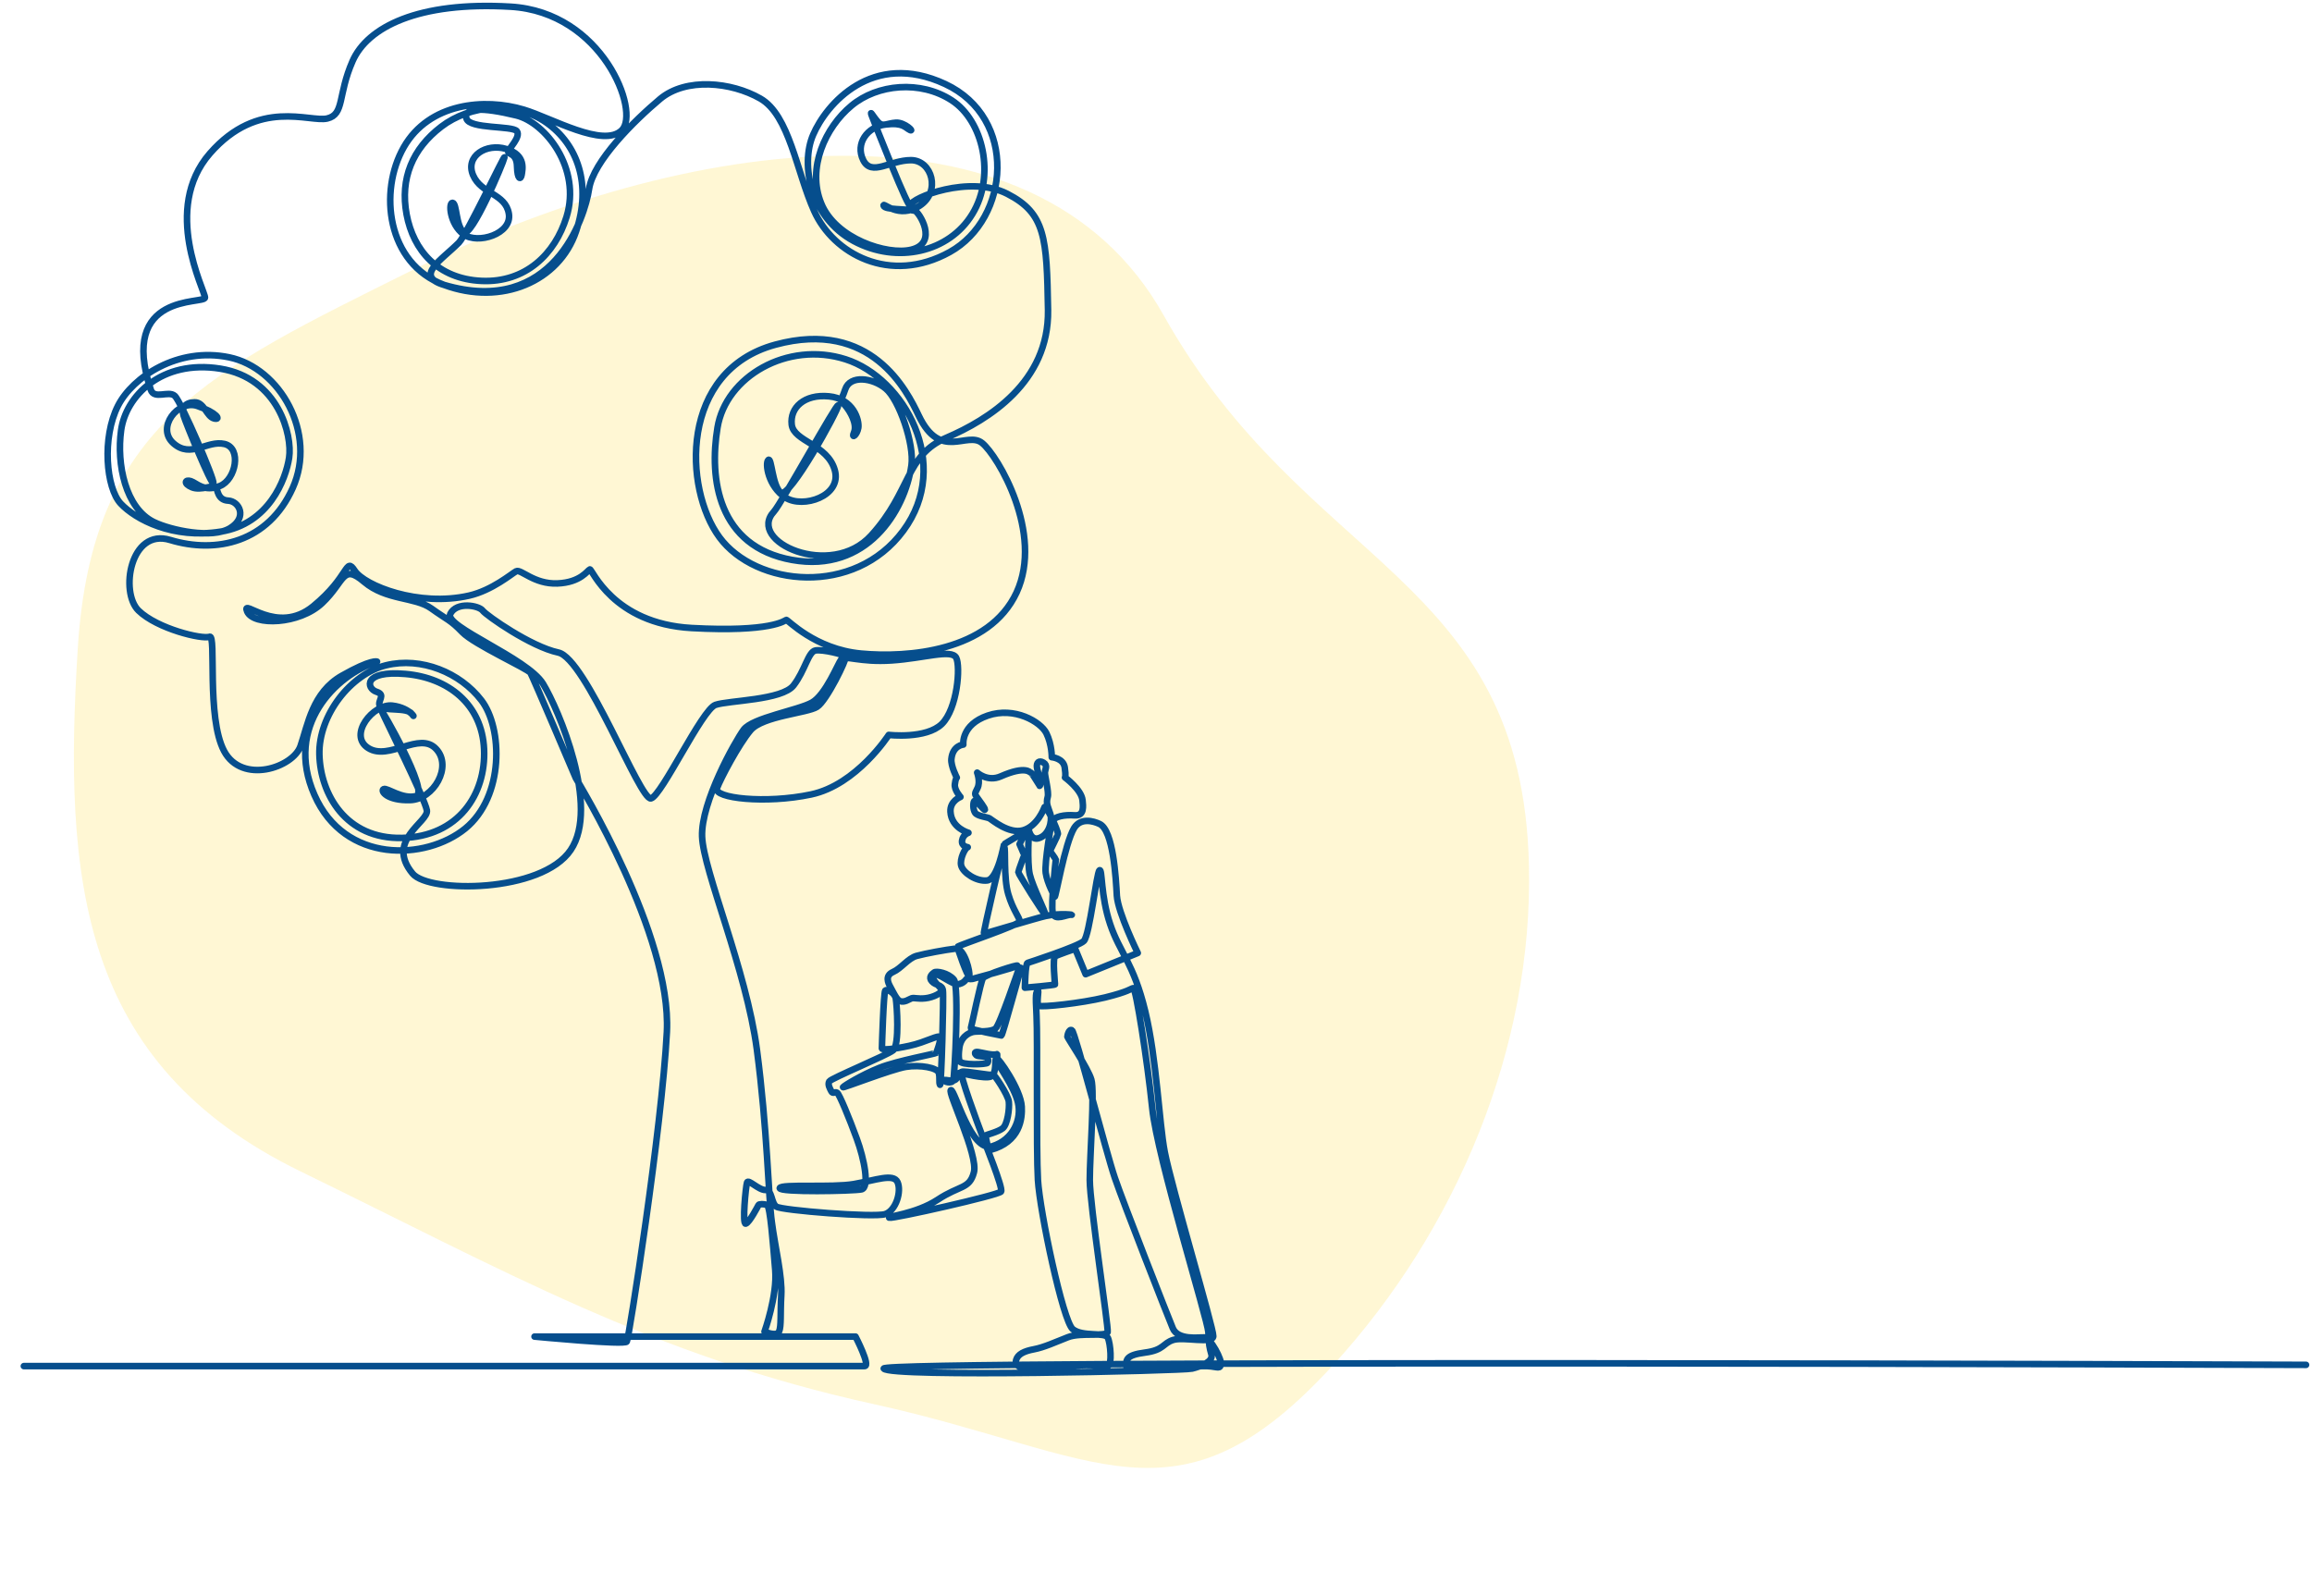
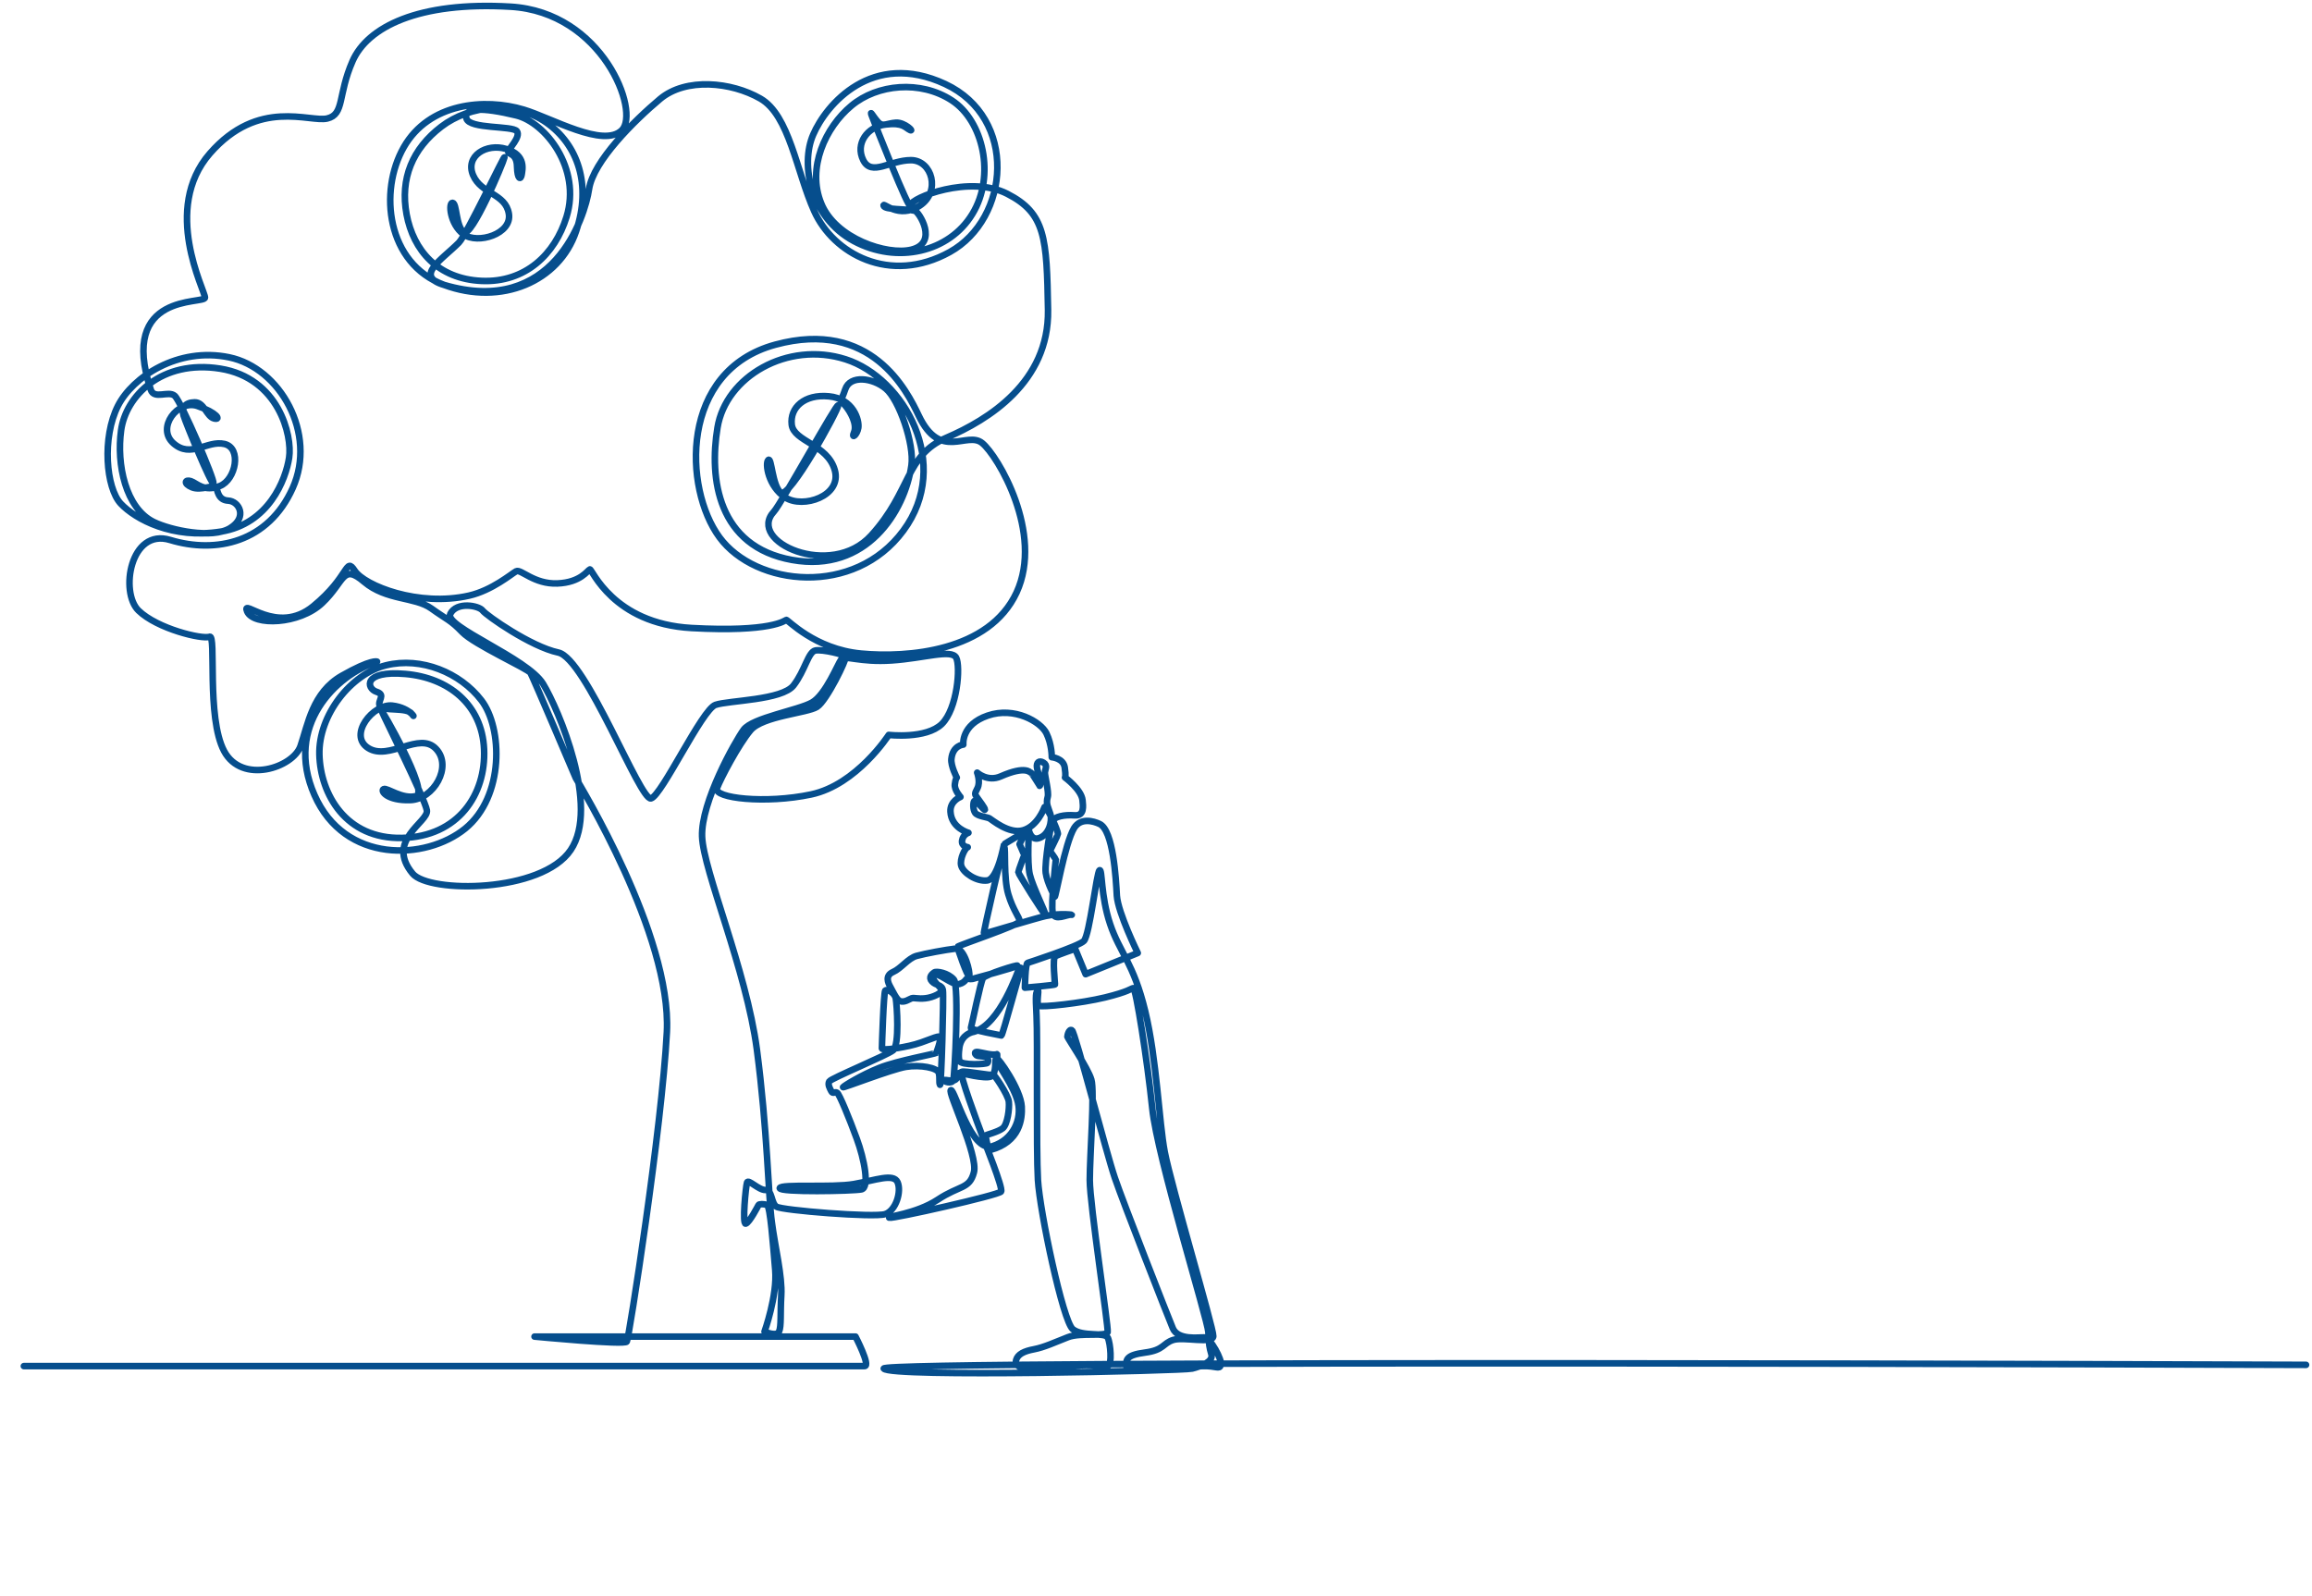
<svg xmlns="http://www.w3.org/2000/svg" width="775" height="535" viewBox="0 0 775 535" fill="none">
-   <path d="M446.857 457.655C488.17 412.515 513.942 351.245 512.513 290.078C510.238 192.684 437.692 190.708 390.07 105.706C346.835 28.534 229.162 45.202 137.684 90.828C70.199 124.487 30.806 141.964 26.082 217.216C21.226 294.583 26.508 356.569 100.73 392.709C168.845 425.876 218.71 454.458 292.717 470.696C368.482 487.319 394.492 514.872 446.857 457.655Z" fill="#FFDA29" fill-opacity="0.2" />
-   <path d="M8 457.985C9.117 457.985 287.71 457.985 289.824 457.985C291.908 457.985 286.773 448.092 286.773 448.092H179.177C179.177 448.092 209.436 451.019 210.13 449.768C210.825 448.513 221.847 378.569 223.539 345.964C225.17 313.362 194.035 262.74 193.008 260.838C193.008 260.838 178.633 226.979 177.817 225.588C176.973 224.192 159.005 216.114 154.958 211.934C150.941 207.753 149.945 207.854 144.539 203.959C139.073 200.054 129.47 201.344 122.072 195.076C114.703 188.803 115.67 194.933 107.999 202.18C100.359 209.422 84.958 209.912 82.844 205.002C80.76 200.087 92.779 213.254 105.01 203.225C117.24 193.193 115.76 186.498 118.901 191.312C122.223 196.374 140.342 203.554 157.283 199.671C164.984 197.896 171.476 192.357 173.016 191.521C174.617 190.684 178.996 195.909 186.847 195.597C194.669 195.283 196.964 191.206 197.719 190.896C198.414 190.582 205.329 209.076 231.843 210.543C258.417 212.004 263.128 208.031 263.552 207.824C263.974 207.61 273.034 217.646 288.616 219.11C304.169 220.572 331.559 218.479 340.769 198.626C349.919 178.774 334.428 152.715 329.233 148.537C324.129 144.357 315.281 154.673 307.974 139.344C304.047 131.081 292.089 106.826 259.927 115.544C227.766 124.26 229.095 163.759 241.175 180.132C253.344 196.666 286.411 200.13 302.809 177.892C319.267 155.66 303.051 126.718 283.482 120.464C263.974 114.204 243.288 126.271 240.509 143.369C237.671 160.462 240.601 183.259 265.515 187.725C290.458 192.197 303.323 171.418 305.527 155.995C306.524 148.956 301.39 133.984 296.92 130.297C292.512 126.606 284.931 125.654 283.331 130.517C281.7 135.378 281.278 133.595 283.211 135.825C285.173 138.061 287.348 142.25 286.321 144.822C285.233 147.389 287.287 145.936 287.71 143.426C288.102 140.908 286.109 133.645 277.835 132.863C269.621 132.085 264.729 136.662 265.393 142.364C266.089 148.063 277.383 148.899 279.828 157.611C282.274 166.329 269.198 170.574 263.31 166.834C257.481 163.089 256.395 155.265 257.541 154.208C258.659 153.145 258.811 162.645 261.68 165.155C264.488 167.67 281.096 137.335 280.946 135.941C280.764 134.542 261.86 168.92 259.414 171.526C250.113 181.561 278.56 194.374 292.059 179.468C305.587 164.562 303.323 152.715 317.304 146.727C331.225 140.737 351.67 128.195 351.308 103.955C350.885 79.708 350.493 71.573 337.658 64.981C325.066 58.523 305.406 66.269 305.165 68.836C304.983 71.41 293.115 41.184 292.27 38.892C291.424 36.603 292.572 38.949 294.263 40.849C295.893 42.748 297.313 41.296 300.332 41.127C303.323 40.961 306.614 44.367 305.013 43.584C303.383 42.806 302.809 41.015 296.8 41.742C290.76 42.467 286.593 48.165 289.372 53.695C292.179 59.231 298.31 53.695 305.346 53.695C312.413 53.695 315.462 64.258 308.306 68.949C301.178 73.644 295.803 67.496 296.195 68.949C296.558 70.403 303.655 69.981 306.675 70.651C307.944 70.936 314.768 81.42 305.497 83.7C297.404 85.696 280.04 80.013 275.269 68.169C270.406 56.325 276.657 42.691 285.415 35.428C294.113 28.166 308.546 26.828 319.026 33.64C329.535 40.46 333.793 58.893 325.942 71.742C318.15 84.594 300.696 88.613 286.169 80.794C271.674 72.972 268.201 55.205 272.58 45.152C276.899 35.093 292.33 16.768 316.822 28.166C341.282 39.565 338.504 73.309 318.392 84.482C298.25 95.656 279.254 84.963 272.912 70.736C266.993 57.557 264.638 38.612 254.854 33.033C245.13 27.462 229.941 25.927 221.273 33.175C212.637 40.419 198.836 54.073 197.447 63.411C196.057 72.744 185.489 106.325 148.857 95.517M148.857 95.517C138.832 92.551 147.952 87.233 153.81 81.354C156.528 78.57 169.363 51.24 169.091 52.802C168.789 54.369 158.039 80.067 155.38 77.833C152.754 75.598 153.176 68.226 151.727 68C150.277 67.779 150.729 75.097 155.38 78.56C160.061 82.021 171.718 78.448 170.57 71.63C169.453 64.818 161.33 65.15 158.581 58.725C155.864 52.301 163.05 47.888 169.725 49.953C176.459 52.022 175.101 56.942 174.859 58.615C174.587 60.287 173.44 60.344 173.318 55.821C173.228 51.297 170.359 51.801 170.359 50.902C170.359 50.008 174.708 45.876 173.258 43.977C171.808 42.074 157.374 43.328 156.347 39.725C155.35 36.119 161.36 35.844 173.076 38.696C182.8 41.056 194.941 56.465 189.898 72.721C186.061 85.192 176.097 94.846 161.42 94.173C146.744 93.506 138.56 83.951 136.295 71.883C134.06 59.813 138.288 49.844 147.921 42.467C157.555 35.093 172.654 33.752 183.193 41.127C193.673 48.505 198.384 61.909 193.099 77.555C187.451 94.334 168.095 102.665 148.857 95.517ZM148.857 95.517C129.652 88.366 126.873 64.201 135.359 49.34C143.875 34.477 162.416 32.804 175.583 36.766C184.915 39.584 202.339 49.754 208.47 43.625C214.599 37.496 202.037 4.053 171.114 2.243C140.221 0.431 123.189 9.071 118.176 20.498C113.163 31.919 115.519 38.327 109.69 39.725C103.832 41.118 86.679 32.755 70.372 51.425C54.095 70.096 68.711 97.404 68.711 99.775C68.711 102.142 39.6 97.673 50.532 130.632C51.679 134.08 56.45 130.852 58.565 132.694C60.709 134.542 72.154 161.247 71.489 161.914C70.825 162.588 62.279 141.802 61.524 139.286C60.799 136.777 61.977 134.932 65.238 134.877C68.47 134.82 69.255 139.682 71.761 140.293C74.268 140.908 72.697 138.339 66.175 136.103C59.652 133.868 52.253 143.426 58.142 148.621C64 153.817 69.376 147.503 75.234 148.842C81.093 150.181 79.069 160.8 73.724 162.92C68.349 165.046 65.963 161.971 64 161.304C62.037 160.631 61.373 162.141 64.332 163.367C67.292 164.599 71.942 162.36 72.426 163.255C72.939 164.151 72.939 167.67 76.502 167.839C80.096 168.005 83.116 173.369 77.136 177.056C71.157 180.742 57.236 177.786 51.528 174.993C42.076 170.351 39.026 155.66 40.596 144.264C42.136 132.863 54.095 120.464 73.785 123.589C93.444 126.718 98.034 146.047 96.916 153.422C95.799 160.8 90.091 175.66 73.996 178.23C57.9 180.801 45.398 174.093 40.476 168.845C35.553 163.593 34.104 146.722 39.57 135.993C44.462 126.422 59.591 116.218 76.804 119.791C93.987 123.365 106.278 145.377 98.125 163.593C89.971 181.806 72.486 185.728 57.024 181.024C43.647 176.962 40.144 198.554 46.425 204.687C52.706 210.818 67.866 214.438 70.251 213.466C72.607 212.487 69.134 240.497 75.113 251.781C81.123 263.067 98.215 257.354 100.722 250.145C103.228 242.93 104.708 232.168 114.613 226.524C124.548 220.885 126.39 221.81 126.39 221.81C112.499 226.331 95.225 243.374 105.402 266.504C115.549 289.635 142.697 288.514 155.924 277.788C169.091 267.062 168.517 244.045 161.36 234.768C154.234 225.493 141.248 220.134 129.41 223.035C117.572 225.941 106.731 239.8 107.063 252.983C107.395 266.172 115.881 281.364 134.785 280.917C153.66 280.469 162.93 266.276 162.266 251.193C161.602 236.112 150.217 227.172 135.872 225.941C121.588 224.715 122.827 230.818 126.179 231.908C129.531 232.999 126.39 234.88 127.326 236.725C128.232 238.567 136.446 236.978 138.047 239.324C139.647 241.672 137.896 237.31 131.524 236.559C125.152 235.804 116.515 246.449 123.461 250.803C130.437 255.161 140.583 245.105 146.17 251.057C151.787 257.006 145.324 267.987 137.533 268.233C129.742 268.488 127.417 265.135 128.595 264.547C129.742 263.96 134.785 268.071 139.466 266.893C144.147 265.724 127.236 236.559 127.991 238.488C128.746 240.412 142.425 267.732 143.09 271.67C143.724 275.611 129.048 281.726 138.319 292.885C143.784 299.468 181.592 299.428 191.316 284.943C201.101 270.45 187.27 237.848 182.016 229.208C176.701 220.572 148.707 210.02 150.941 205.802C153.086 201.583 160.514 203.018 161.782 204.687C163.05 206.36 177.969 216.808 187.149 218.762C196.36 220.708 214.599 268.638 218.224 267.666C221.847 266.687 235.346 237.848 239.815 236.314C244.254 234.784 262.192 234.784 266.027 229.763C269.893 224.75 270.92 218.479 273.366 218.065C275.781 217.646 283.06 219.421 283.482 220.152C283.905 220.885 277.141 234.885 273.879 236.978C270.648 239.065 255.7 240.007 251.593 244.813C247.547 249.622 241.597 260.907 240.329 264.251C239.091 267.593 256.636 269.58 271.886 266.341C287.167 263.1 297.918 246.381 297.918 246.381C297.918 246.381 310.419 247.844 315.704 242.725C320.929 237.604 322.045 223.392 320.505 220.469C318.905 217.54 309.815 220.675 298.944 221.408C288.102 222.139 283.15 219.527 282.032 220.991C280.886 222.453 276.809 232.901 272.188 235.517C267.597 238.126 252.258 240.633 249.297 244.606C246.398 248.575 234.924 268.953 235.346 280.447C235.768 291.943 250.143 325.067 253.706 351.817C257.241 378.569 257.573 401.487 258.719 409.707C259.777 417.928 262.282 427.935 261.89 434.301C261.528 440.428 261.95 444.608 261.136 446.42C260.29 448.235 256.274 446.42 256.274 446.42C256.274 446.42 260.592 434.367 259.867 425.799C259.143 417.233 258.177 404.483 257.149 404.015C256.123 403.544 254.462 403.647 254.28 403.964C254.1 404.271 251.261 409.813 249.993 410.229C248.723 410.65 249.993 397.688 250.415 396.438C250.837 395.181 254.28 398.996 256.575 398.945C258.901 398.893 258.417 403.281 260.26 404.535C262.102 405.79 293.025 408.245 296.709 407.041C300.363 405.842 302.235 399.416 300.876 396.335C299.518 393.249 293.417 395.704 286.199 396.961C279.013 398.216 261.68 396.858 261.378 398.319C261.136 399.781 285.929 399.313 288.768 398.739C291.576 398.159 289.704 388.548 287.197 381.758C284.721 374.965 281.368 366.814 280.614 366.343C279.858 365.875 279.194 366.865 278.681 365.875C278.167 364.881 277.383 363.573 277.986 362.531C278.651 361.48 297.162 353.856 299.366 352.134C301.601 350.406 300.635 336.667 300.272 334.734C299.91 332.797 297.344 331.442 296.739 332.119C296.195 332.797 295.621 350.827 295.621 351.451C295.621 352.077 299.246 351.817 304.802 350.615C310.389 349.415 314.889 346.647 315.13 347.792C315.402 348.944 313.953 352.656 313.861 352.964C313.711 353.282 300.846 355.579 294.807 357.983C288.798 360.383 283.029 363.942 282.606 364.463C282.184 364.983 298.822 358.451 303.655 357.666C308.516 356.888 314.194 357.983 314.677 359.656C315.13 361.327 314.677 362.949 315.1 363.676C315.523 364.41 316.398 334 316.066 332.016C315.794 330.032 313.711 330.445 312.413 329.035C311.083 327.625 312.443 326.529 313.167 326.006C313.861 325.484 317.848 326.139 319.751 328.41C321.563 330.682 320.023 360.753 319.539 362.111C319.086 363.47 316.368 362.634 316.49 362.163C316.67 361.692 319.932 363.105 320.717 361.428C320.717 361.428 321.351 359.599 321.623 359.656C322.407 359.789 330.169 361.798 332.192 360.906C334.186 360.018 333.37 355.005 333.944 354.692C334.548 354.374 342.158 365.143 342.49 370.994C342.702 375.015 341.946 382.855 331.981 385.519C331.225 385.718 330.259 380.922 330.471 380.656C330.653 380.4 334.518 379.51 336.118 378.256C337.719 376.999 338.413 371.672 338.171 369.372C337.991 367.073 332.917 359.599 332.827 360.23C332.705 360.856 323.223 358.82 322.317 359.343C321.471 359.865 327.784 376.843 328.991 380.031C330.169 383.22 336.3 398.281 335.574 399.467C334.88 400.651 299.246 408.666 298.068 408.245C296.89 407.826 306.946 407.061 314.345 402.184C321.713 397.307 324.975 398.7 326.454 393.056C328.025 387.414 317.426 365.75 318.754 365.472C320.083 365.192 325.428 386.512 332.615 384.284C339.773 382.055 342.55 375.085 341.221 369.582C339.923 364.078 334.216 356.763 334.216 355.579C334.123 354.497 334.509 353.207 334.078 353.421C332.909 353.946 329.157 352.861 327.803 352.688C326.418 352.513 326.788 353.383 327.31 353.801C327.834 354.219 330.387 354.013 330.879 354.586C331.401 355.161 331.31 355.786 331.032 356.308C330.786 356.835 322.204 357.234 321.62 355.681C321.066 354.115 321.682 350.664 321.682 350.664C322.605 346.73 325.711 346.044 326.418 345.911C327.926 345.653 332.202 346.071 333.709 344.816C335.216 343.558 341.246 325.329 341.615 324.698C341.953 324.074 342.352 324.646 342.352 324.646C341.891 325.273 336.2 346.8 335.677 347.148C335.677 347.148 325.312 345.183 325.434 344.712C325.803 343.571 328.694 329.193 329.495 327.937C330.295 326.682 341.552 323.185 341 323.757C340.476 324.333 326.695 327.99 326.695 327.99C326.695 327.99 325.403 328.513 324.603 328.061C323.805 327.608 323.896 329.316 321.527 329.91C319.189 330.5 314.053 325.412 312.975 326.947C311.899 328.479 315.283 330.78 315.621 331.822C315.929 332.866 312.791 334.401 310.207 334.677C307.623 334.96 306.455 334.401 305.593 334.677C304.731 334.96 303.163 336.246 301.594 335.584C300.549 335.139 299.256 332.312 298.457 330.882C297.657 329.45 296.611 327.089 299.349 325.865C302.118 324.646 304.364 321.272 307.254 320.465C310.145 319.666 317.16 318.377 320.266 318.03C323.404 317.682 325.312 326.32 324.881 327.153C324.45 327.99 320.79 317.556 320.973 317.399C321.805 316.74 341.707 310.108 341.798 308.903C341.891 307.701 339.584 305.211 337.985 299.776C336.354 294.343 337.155 283.949 336.631 284.051C336.108 284.155 329.495 313.013 329.802 313.013C330.202 313.013 347.581 307.719 350.505 307.094C355.764 305.966 360.409 306.817 359.025 306.676C357.61 306.534 353.519 308.903 352.904 306.116C352.197 303.085 353.919 288.179 353.919 288.179C353.889 287.97 351.95 285.304 351.95 285.304C351.95 285.304 354.626 279.904 354.626 279.646C354.626 278.132 350.535 269.612 350.135 270.589C349.951 271.07 347.736 276.998 342.938 278.357C338.138 279.716 332.478 274.771 331.679 274.353C330.94 273.93 327.68 273.654 326.879 272.503C326.111 271.357 326.142 269.159 326.573 268.565C327.034 267.975 329.956 271.879 330.14 271.457C330.325 271.039 328.202 268.359 327.495 267.317C326.849 266.268 326.511 266.376 327.65 264.251C328.726 262.125 327.556 259.027 327.556 259.027C327.556 259.027 331.032 262.241 335.463 260.275C343.921 256.554 345.244 259.027 345.552 259.027C345.951 259.027 348.352 263.343 348.475 263.448C348.566 263.555 348.72 263.167 348.813 262.331C348.904 261.494 347.766 258.711 347.582 257.178C347.397 255.646 348.29 254.776 349.797 255.678C351.335 256.585 350.258 258.015 350.258 259.129C350.258 260.245 351.643 265.601 351.212 267.138C350.505 269.579 351.396 270.621 352.104 272.958C352.749 275.29 351.673 280.027 348.105 281.036C345.552 281.756 344.906 278.41 344.906 278.41C344.906 278.41 344.26 289.065 345.182 293.141C346.136 297.216 350.751 306.378 350.35 306.534C349.951 306.694 341.337 292.846 341.337 292.427C341.337 292.009 343.306 286.887 343.306 286.681C343.306 286.472 341.768 283.009 341.768 283.009L343.83 278.72C343.83 278.72 336.569 282.919 336.539 283.125C336.446 283.337 334.478 294.766 330.879 295.178C327.372 295.596 322.85 292.651 322.204 290.196C321.62 288.035 323.558 284.15 324.389 284.032C324.389 284.032 322.143 283.756 322.512 281.735C322.85 279.716 324.635 279.191 324.635 279.191C324.635 279.191 318.913 277.625 318.605 272.137C318.389 268.514 321.958 267.175 321.958 267.175C321.958 267.175 319.805 264.825 320.081 262.891C320.297 260.958 320.728 260.693 320.728 260.693C320.728 260.693 318.667 256.787 318.913 254.428C319.374 249.879 322.911 249.621 322.911 249.621C322.911 249.621 322.113 242.982 331.094 239.903C340.076 236.818 348.843 241.988 350.751 245.803C352.626 249.621 352.566 253.852 352.566 253.852C352.566 253.852 356.411 254.163 356.902 257.249C357.364 260.328 356.995 260.645 356.995 260.645C356.995 260.645 362.5 264.684 362.87 268.27C363.054 270.171 363.578 273.583 360.224 273.341C356.902 273.094 353.273 273.654 352.534 275.601C352.443 275.798 350.074 289.12 350.535 292.618C351.027 296.118 353.549 300.613 353.549 300.613C353.827 301.237 356.933 282.777 360.04 277.625C362.256 274.023 366.531 275.253 368.591 276.231C373.175 278.357 374.067 294.482 374.375 300.265C374.775 306.049 381.389 319.495 381.389 319.495L363.916 326.599L360.409 318.1C360.409 318.1 354.687 320.047 353.704 320.607C352.749 321.161 353.642 329.734 353.642 330.012C353.642 330.291 343.552 331.128 343.552 331.128C343.552 331.128 343.675 323.08 344.445 322.818C344.445 322.818 361.609 317.243 363.332 315.455C365.269 313.431 367.576 292.464 368.561 291.768C369.545 291.068 368.899 300.265 372.13 309.811C375.328 319.353 379.973 322.837 383.88 339C387.786 355.161 388.495 376.11 390.432 386.23C392.678 397.795 406.796 445.239 406.705 447.952C406.612 450.669 396.83 448.093 393.293 449.207C389.724 450.321 390.247 452.621 383.788 453.459C377.389 454.289 377.482 455.893 377.544 457.986C377.636 460.075 384.495 459.446 390.094 458.958C395.631 458.469 398.368 458.121 403.106 457.986C407.874 457.845 408.673 459.237 409.227 457.638C409.811 456.035 405.72 448.441 403.721 448.37C401.813 448.299 394.892 449.413 393.138 445.303C391.416 441.194 376.497 403.123 373.697 394.868C370.867 386.614 360.409 346.013 359.333 345.407C358.318 344.8 357.795 347.114 357.795 347.533C357.795 347.951 364.716 358.083 365.823 361.949C366.992 365.82 365.3 387.556 365.3 395.599C365.3 403.647 371.606 444.885 371.298 446.559C370.899 448.235 362.224 446.629 357.98 448.299C353.704 449.973 349.951 451.714 346.598 452.345C343.244 452.969 341.184 454.011 340.63 455.893C340.076 457.773 342.045 458.681 343.953 458.819C345.951 458.958 357.549 457.915 362.44 457.703C367.3 457.497 370.16 458.192 371.483 457.845C372.776 457.497 372.283 450.391 371.33 448.441C370.438 446.487 362.87 448.299 359.579 445.587C356.288 442.867 348.566 406.221 347.921 395.569C347.305 384.908 347.859 348.262 347.458 340.602C347.029 332.936 347.305 332.73 347.859 332.1C348.443 331.475 347.244 336.628 348.197 337.188C349.182 337.742 362.347 336.35 370.407 334.401C378.374 332.447 379.081 331.404 379.881 331.27C380.742 331.128 384.557 355.263 386.249 371.566C387.879 387.869 404.798 442.206 405.044 446.592C405.229 450.985 405.412 451.714 406.089 454.116C406.705 456.525 402.522 458.091 399.599 458.819C396.677 459.552 298.364 461.853 296.241 458.819C294.181 455.789 773 457.568 773 457.568" stroke="#064E8D" stroke-width="2.2" stroke-miterlimit="10" stroke-linecap="round" stroke-linejoin="round" />
+   <path d="M8 457.985C9.117 457.985 287.71 457.985 289.824 457.985C291.908 457.985 286.773 448.092 286.773 448.092H179.177C179.177 448.092 209.436 451.019 210.13 449.768C210.825 448.513 221.847 378.569 223.539 345.964C225.17 313.362 194.035 262.74 193.008 260.838C193.008 260.838 178.633 226.979 177.817 225.588C176.973 224.192 159.005 216.114 154.958 211.934C150.941 207.753 149.945 207.854 144.539 203.959C139.073 200.054 129.47 201.344 122.072 195.076C114.703 188.803 115.67 194.933 107.999 202.18C100.359 209.422 84.958 209.912 82.844 205.002C80.76 200.087 92.779 213.254 105.01 203.225C117.24 193.193 115.76 186.498 118.901 191.312C122.223 196.374 140.342 203.554 157.283 199.671C164.984 197.896 171.476 192.357 173.016 191.521C174.617 190.684 178.996 195.909 186.847 195.597C194.669 195.283 196.964 191.206 197.719 190.896C198.414 190.582 205.329 209.076 231.843 210.543C258.417 212.004 263.128 208.031 263.552 207.824C263.974 207.61 273.034 217.646 288.616 219.11C304.169 220.572 331.559 218.479 340.769 198.626C349.919 178.774 334.428 152.715 329.233 148.537C324.129 144.357 315.281 154.673 307.974 139.344C304.047 131.081 292.089 106.826 259.927 115.544C227.766 124.26 229.095 163.759 241.175 180.132C253.344 196.666 286.411 200.13 302.809 177.892C319.267 155.66 303.051 126.718 283.482 120.464C263.974 114.204 243.288 126.271 240.509 143.369C237.671 160.462 240.601 183.259 265.515 187.725C290.458 192.197 303.323 171.418 305.527 155.995C306.524 148.956 301.39 133.984 296.92 130.297C292.512 126.606 284.931 125.654 283.331 130.517C281.7 135.378 281.278 133.595 283.211 135.825C285.173 138.061 287.348 142.25 286.321 144.822C285.233 147.389 287.287 145.936 287.71 143.426C288.102 140.908 286.109 133.645 277.835 132.863C269.621 132.085 264.729 136.662 265.393 142.364C266.089 148.063 277.383 148.899 279.828 157.611C282.274 166.329 269.198 170.574 263.31 166.834C257.481 163.089 256.395 155.265 257.541 154.208C258.659 153.145 258.811 162.645 261.68 165.155C264.488 167.67 281.096 137.335 280.946 135.941C280.764 134.542 261.86 168.92 259.414 171.526C250.113 181.561 278.56 194.374 292.059 179.468C305.587 164.562 303.323 152.715 317.304 146.727C331.225 140.737 351.67 128.195 351.308 103.955C350.885 79.708 350.493 71.573 337.658 64.981C325.066 58.523 305.406 66.269 305.165 68.836C304.983 71.41 293.115 41.184 292.27 38.892C291.424 36.603 292.572 38.949 294.263 40.849C295.893 42.748 297.313 41.296 300.332 41.127C303.323 40.961 306.614 44.367 305.013 43.584C303.383 42.806 302.809 41.015 296.8 41.742C290.76 42.467 286.593 48.165 289.372 53.695C292.179 59.231 298.31 53.695 305.346 53.695C312.413 53.695 315.462 64.258 308.306 68.949C301.178 73.644 295.803 67.496 296.195 68.949C296.558 70.403 303.655 69.981 306.675 70.651C307.944 70.936 314.768 81.42 305.497 83.7C297.404 85.696 280.04 80.013 275.269 68.169C270.406 56.325 276.657 42.691 285.415 35.428C294.113 28.166 308.546 26.828 319.026 33.64C329.535 40.46 333.793 58.893 325.942 71.742C318.15 84.594 300.696 88.613 286.169 80.794C271.674 72.972 268.201 55.205 272.58 45.152C276.899 35.093 292.33 16.768 316.822 28.166C341.282 39.565 338.504 73.309 318.392 84.482C298.25 95.656 279.254 84.963 272.912 70.736C266.993 57.557 264.638 38.612 254.854 33.033C245.13 27.462 229.941 25.927 221.273 33.175C212.637 40.419 198.836 54.073 197.447 63.411C196.057 72.744 185.489 106.325 148.857 95.517M148.857 95.517C138.832 92.551 147.952 87.233 153.81 81.354C156.528 78.57 169.363 51.24 169.091 52.802C168.789 54.369 158.039 80.067 155.38 77.833C152.754 75.598 153.176 68.226 151.727 68C150.277 67.779 150.729 75.097 155.38 78.56C160.061 82.021 171.718 78.448 170.57 71.63C169.453 64.818 161.33 65.15 158.581 58.725C155.864 52.301 163.05 47.888 169.725 49.953C176.459 52.022 175.101 56.942 174.859 58.615C174.587 60.287 173.44 60.344 173.318 55.821C173.228 51.297 170.359 51.801 170.359 50.902C170.359 50.008 174.708 45.876 173.258 43.977C171.808 42.074 157.374 43.328 156.347 39.725C155.35 36.119 161.36 35.844 173.076 38.696C182.8 41.056 194.941 56.465 189.898 72.721C186.061 85.192 176.097 94.846 161.42 94.173C146.744 93.506 138.56 83.951 136.295 71.883C134.06 59.813 138.288 49.844 147.921 42.467C157.555 35.093 172.654 33.752 183.193 41.127C193.673 48.505 198.384 61.909 193.099 77.555C187.451 94.334 168.095 102.665 148.857 95.517ZM148.857 95.517C129.652 88.366 126.873 64.201 135.359 49.34C143.875 34.477 162.416 32.804 175.583 36.766C184.915 39.584 202.339 49.754 208.47 43.625C214.599 37.496 202.037 4.053 171.114 2.243C140.221 0.431 123.189 9.071 118.176 20.498C113.163 31.919 115.519 38.327 109.69 39.725C103.832 41.118 86.679 32.755 70.372 51.425C54.095 70.096 68.711 97.404 68.711 99.775C68.711 102.142 39.6 97.673 50.532 130.632C51.679 134.08 56.45 130.852 58.565 132.694C60.709 134.542 72.154 161.247 71.489 161.914C70.825 162.588 62.279 141.802 61.524 139.286C60.799 136.777 61.977 134.932 65.238 134.877C68.47 134.82 69.255 139.682 71.761 140.293C74.268 140.908 72.697 138.339 66.175 136.103C59.652 133.868 52.253 143.426 58.142 148.621C64 153.817 69.376 147.503 75.234 148.842C81.093 150.181 79.069 160.8 73.724 162.92C68.349 165.046 65.963 161.971 64 161.304C62.037 160.631 61.373 162.141 64.332 163.367C67.292 164.599 71.942 162.36 72.426 163.255C72.939 164.151 72.939 167.67 76.502 167.839C80.096 168.005 83.116 173.369 77.136 177.056C71.157 180.742 57.236 177.786 51.528 174.993C42.076 170.351 39.026 155.66 40.596 144.264C42.136 132.863 54.095 120.464 73.785 123.589C93.444 126.718 98.034 146.047 96.916 153.422C95.799 160.8 90.091 175.66 73.996 178.23C57.9 180.801 45.398 174.093 40.476 168.845C35.553 163.593 34.104 146.722 39.57 135.993C44.462 126.422 59.591 116.218 76.804 119.791C93.987 123.365 106.278 145.377 98.125 163.593C89.971 181.806 72.486 185.728 57.024 181.024C43.647 176.962 40.144 198.554 46.425 204.687C52.706 210.818 67.866 214.438 70.251 213.466C72.607 212.487 69.134 240.497 75.113 251.781C81.123 263.067 98.215 257.354 100.722 250.145C103.228 242.93 104.708 232.168 114.613 226.524C124.548 220.885 126.39 221.81 126.39 221.81C112.499 226.331 95.225 243.374 105.402 266.504C115.549 289.635 142.697 288.514 155.924 277.788C169.091 267.062 168.517 244.045 161.36 234.768C154.234 225.493 141.248 220.134 129.41 223.035C117.572 225.941 106.731 239.8 107.063 252.983C107.395 266.172 115.881 281.364 134.785 280.917C153.66 280.469 162.93 266.276 162.266 251.193C161.602 236.112 150.217 227.172 135.872 225.941C121.588 224.715 122.827 230.818 126.179 231.908C129.531 232.999 126.39 234.88 127.326 236.725C128.232 238.567 136.446 236.978 138.047 239.324C139.647 241.672 137.896 237.31 131.524 236.559C125.152 235.804 116.515 246.449 123.461 250.803C130.437 255.161 140.583 245.105 146.17 251.057C151.787 257.006 145.324 267.987 137.533 268.233C129.742 268.488 127.417 265.135 128.595 264.547C129.742 263.96 134.785 268.071 139.466 266.893C144.147 265.724 127.236 236.559 127.991 238.488C128.746 240.412 142.425 267.732 143.09 271.67C143.724 275.611 129.048 281.726 138.319 292.885C143.784 299.468 181.592 299.428 191.316 284.943C201.101 270.45 187.27 237.848 182.016 229.208C176.701 220.572 148.707 210.02 150.941 205.802C153.086 201.583 160.514 203.018 161.782 204.687C163.05 206.36 177.969 216.808 187.149 218.762C196.36 220.708 214.599 268.638 218.224 267.666C221.847 266.687 235.346 237.848 239.815 236.314C244.254 234.784 262.192 234.784 266.027 229.763C269.893 224.75 270.92 218.479 273.366 218.065C275.781 217.646 283.06 219.421 283.482 220.152C283.905 220.885 277.141 234.885 273.879 236.978C270.648 239.065 255.7 240.007 251.593 244.813C247.547 249.622 241.597 260.907 240.329 264.251C239.091 267.593 256.636 269.58 271.886 266.341C287.167 263.1 297.918 246.381 297.918 246.381C297.918 246.381 310.419 247.844 315.704 242.725C320.929 237.604 322.045 223.392 320.505 220.469C318.905 217.54 309.815 220.675 298.944 221.408C288.102 222.139 283.15 219.527 282.032 220.991C280.886 222.453 276.809 232.901 272.188 235.517C267.597 238.126 252.258 240.633 249.297 244.606C246.398 248.575 234.924 268.953 235.346 280.447C235.768 291.943 250.143 325.067 253.706 351.817C257.241 378.569 257.573 401.487 258.719 409.707C259.777 417.928 262.282 427.935 261.89 434.301C261.528 440.428 261.95 444.608 261.136 446.42C260.29 448.235 256.274 446.42 256.274 446.42C256.274 446.42 260.592 434.367 259.867 425.799C259.143 417.233 258.177 404.483 257.149 404.015C256.123 403.544 254.462 403.647 254.28 403.964C254.1 404.271 251.261 409.813 249.993 410.229C248.723 410.65 249.993 397.688 250.415 396.438C250.837 395.181 254.28 398.996 256.575 398.945C258.901 398.893 258.417 403.281 260.26 404.535C262.102 405.79 293.025 408.245 296.709 407.041C300.363 405.842 302.235 399.416 300.876 396.335C299.518 393.249 293.417 395.704 286.199 396.961C279.013 398.216 261.68 396.858 261.378 398.319C261.136 399.781 285.929 399.313 288.768 398.739C291.576 398.159 289.704 388.548 287.197 381.758C284.721 374.965 281.368 366.814 280.614 366.343C279.858 365.875 279.194 366.865 278.681 365.875C278.167 364.881 277.383 363.573 277.986 362.531C278.651 361.48 297.162 353.856 299.366 352.134C301.601 350.406 300.635 336.667 300.272 334.734C299.91 332.797 297.344 331.442 296.739 332.119C296.195 332.797 295.621 350.827 295.621 351.451C295.621 352.077 299.246 351.817 304.802 350.615C310.389 349.415 314.889 346.647 315.13 347.792C315.402 348.944 313.953 352.656 313.861 352.964C313.711 353.282 300.846 355.579 294.807 357.983C288.798 360.383 283.029 363.942 282.606 364.463C282.184 364.983 298.822 358.451 303.655 357.666C308.516 356.888 314.194 357.983 314.677 359.656C315.13 361.327 314.677 362.949 315.1 363.676C315.523 364.41 316.398 334 316.066 332.016C315.794 330.032 313.711 330.445 312.413 329.035C311.083 327.625 312.443 326.529 313.167 326.006C313.861 325.484 317.848 326.139 319.751 328.41C321.563 330.682 320.023 360.753 319.539 362.111C319.086 363.47 316.368 362.634 316.49 362.163C316.67 361.692 319.932 363.105 320.717 361.428C320.717 361.428 321.351 359.599 321.623 359.656C322.407 359.789 330.169 361.798 332.192 360.906C334.186 360.018 333.37 355.005 333.944 354.692C334.548 354.374 342.158 365.143 342.49 370.994C342.702 375.015 341.946 382.855 331.981 385.519C331.225 385.718 330.259 380.922 330.471 380.656C330.653 380.4 334.518 379.51 336.118 378.256C337.719 376.999 338.413 371.672 338.171 369.372C337.991 367.073 332.917 359.599 332.827 360.23C332.705 360.856 323.223 358.82 322.317 359.343C321.471 359.865 327.784 376.843 328.991 380.031C330.169 383.22 336.3 398.281 335.574 399.467C334.88 400.651 299.246 408.666 298.068 408.245C296.89 407.826 306.946 407.061 314.345 402.184C321.713 397.307 324.975 398.7 326.454 393.056C328.025 387.414 317.426 365.75 318.754 365.472C320.083 365.192 325.428 386.512 332.615 384.284C339.773 382.055 342.55 375.085 341.221 369.582C339.923 364.078 334.216 356.763 334.216 355.579C334.123 354.497 334.509 353.207 334.078 353.421C332.909 353.946 329.157 352.861 327.803 352.688C326.418 352.513 326.788 353.383 327.31 353.801C327.834 354.219 330.387 354.013 330.879 354.586C331.401 355.161 331.31 355.786 331.032 356.308C330.786 356.835 322.204 357.234 321.62 355.681C321.066 354.115 321.682 350.664 321.682 350.664C322.605 346.73 325.711 346.044 326.418 345.911C335.216 343.558 341.246 325.329 341.615 324.698C341.953 324.074 342.352 324.646 342.352 324.646C341.891 325.273 336.2 346.8 335.677 347.148C335.677 347.148 325.312 345.183 325.434 344.712C325.803 343.571 328.694 329.193 329.495 327.937C330.295 326.682 341.552 323.185 341 323.757C340.476 324.333 326.695 327.99 326.695 327.99C326.695 327.99 325.403 328.513 324.603 328.061C323.805 327.608 323.896 329.316 321.527 329.91C319.189 330.5 314.053 325.412 312.975 326.947C311.899 328.479 315.283 330.78 315.621 331.822C315.929 332.866 312.791 334.401 310.207 334.677C307.623 334.96 306.455 334.401 305.593 334.677C304.731 334.96 303.163 336.246 301.594 335.584C300.549 335.139 299.256 332.312 298.457 330.882C297.657 329.45 296.611 327.089 299.349 325.865C302.118 324.646 304.364 321.272 307.254 320.465C310.145 319.666 317.16 318.377 320.266 318.03C323.404 317.682 325.312 326.32 324.881 327.153C324.45 327.99 320.79 317.556 320.973 317.399C321.805 316.74 341.707 310.108 341.798 308.903C341.891 307.701 339.584 305.211 337.985 299.776C336.354 294.343 337.155 283.949 336.631 284.051C336.108 284.155 329.495 313.013 329.802 313.013C330.202 313.013 347.581 307.719 350.505 307.094C355.764 305.966 360.409 306.817 359.025 306.676C357.61 306.534 353.519 308.903 352.904 306.116C352.197 303.085 353.919 288.179 353.919 288.179C353.889 287.97 351.95 285.304 351.95 285.304C351.95 285.304 354.626 279.904 354.626 279.646C354.626 278.132 350.535 269.612 350.135 270.589C349.951 271.07 347.736 276.998 342.938 278.357C338.138 279.716 332.478 274.771 331.679 274.353C330.94 273.93 327.68 273.654 326.879 272.503C326.111 271.357 326.142 269.159 326.573 268.565C327.034 267.975 329.956 271.879 330.14 271.457C330.325 271.039 328.202 268.359 327.495 267.317C326.849 266.268 326.511 266.376 327.65 264.251C328.726 262.125 327.556 259.027 327.556 259.027C327.556 259.027 331.032 262.241 335.463 260.275C343.921 256.554 345.244 259.027 345.552 259.027C345.951 259.027 348.352 263.343 348.475 263.448C348.566 263.555 348.72 263.167 348.813 262.331C348.904 261.494 347.766 258.711 347.582 257.178C347.397 255.646 348.29 254.776 349.797 255.678C351.335 256.585 350.258 258.015 350.258 259.129C350.258 260.245 351.643 265.601 351.212 267.138C350.505 269.579 351.396 270.621 352.104 272.958C352.749 275.29 351.673 280.027 348.105 281.036C345.552 281.756 344.906 278.41 344.906 278.41C344.906 278.41 344.26 289.065 345.182 293.141C346.136 297.216 350.751 306.378 350.35 306.534C349.951 306.694 341.337 292.846 341.337 292.427C341.337 292.009 343.306 286.887 343.306 286.681C343.306 286.472 341.768 283.009 341.768 283.009L343.83 278.72C343.83 278.72 336.569 282.919 336.539 283.125C336.446 283.337 334.478 294.766 330.879 295.178C327.372 295.596 322.85 292.651 322.204 290.196C321.62 288.035 323.558 284.15 324.389 284.032C324.389 284.032 322.143 283.756 322.512 281.735C322.85 279.716 324.635 279.191 324.635 279.191C324.635 279.191 318.913 277.625 318.605 272.137C318.389 268.514 321.958 267.175 321.958 267.175C321.958 267.175 319.805 264.825 320.081 262.891C320.297 260.958 320.728 260.693 320.728 260.693C320.728 260.693 318.667 256.787 318.913 254.428C319.374 249.879 322.911 249.621 322.911 249.621C322.911 249.621 322.113 242.982 331.094 239.903C340.076 236.818 348.843 241.988 350.751 245.803C352.626 249.621 352.566 253.852 352.566 253.852C352.566 253.852 356.411 254.163 356.902 257.249C357.364 260.328 356.995 260.645 356.995 260.645C356.995 260.645 362.5 264.684 362.87 268.27C363.054 270.171 363.578 273.583 360.224 273.341C356.902 273.094 353.273 273.654 352.534 275.601C352.443 275.798 350.074 289.12 350.535 292.618C351.027 296.118 353.549 300.613 353.549 300.613C353.827 301.237 356.933 282.777 360.04 277.625C362.256 274.023 366.531 275.253 368.591 276.231C373.175 278.357 374.067 294.482 374.375 300.265C374.775 306.049 381.389 319.495 381.389 319.495L363.916 326.599L360.409 318.1C360.409 318.1 354.687 320.047 353.704 320.607C352.749 321.161 353.642 329.734 353.642 330.012C353.642 330.291 343.552 331.128 343.552 331.128C343.552 331.128 343.675 323.08 344.445 322.818C344.445 322.818 361.609 317.243 363.332 315.455C365.269 313.431 367.576 292.464 368.561 291.768C369.545 291.068 368.899 300.265 372.13 309.811C375.328 319.353 379.973 322.837 383.88 339C387.786 355.161 388.495 376.11 390.432 386.23C392.678 397.795 406.796 445.239 406.705 447.952C406.612 450.669 396.83 448.093 393.293 449.207C389.724 450.321 390.247 452.621 383.788 453.459C377.389 454.289 377.482 455.893 377.544 457.986C377.636 460.075 384.495 459.446 390.094 458.958C395.631 458.469 398.368 458.121 403.106 457.986C407.874 457.845 408.673 459.237 409.227 457.638C409.811 456.035 405.72 448.441 403.721 448.37C401.813 448.299 394.892 449.413 393.138 445.303C391.416 441.194 376.497 403.123 373.697 394.868C370.867 386.614 360.409 346.013 359.333 345.407C358.318 344.8 357.795 347.114 357.795 347.533C357.795 347.951 364.716 358.083 365.823 361.949C366.992 365.82 365.3 387.556 365.3 395.599C365.3 403.647 371.606 444.885 371.298 446.559C370.899 448.235 362.224 446.629 357.98 448.299C353.704 449.973 349.951 451.714 346.598 452.345C343.244 452.969 341.184 454.011 340.63 455.893C340.076 457.773 342.045 458.681 343.953 458.819C345.951 458.958 357.549 457.915 362.44 457.703C367.3 457.497 370.16 458.192 371.483 457.845C372.776 457.497 372.283 450.391 371.33 448.441C370.438 446.487 362.87 448.299 359.579 445.587C356.288 442.867 348.566 406.221 347.921 395.569C347.305 384.908 347.859 348.262 347.458 340.602C347.029 332.936 347.305 332.73 347.859 332.1C348.443 331.475 347.244 336.628 348.197 337.188C349.182 337.742 362.347 336.35 370.407 334.401C378.374 332.447 379.081 331.404 379.881 331.27C380.742 331.128 384.557 355.263 386.249 371.566C387.879 387.869 404.798 442.206 405.044 446.592C405.229 450.985 405.412 451.714 406.089 454.116C406.705 456.525 402.522 458.091 399.599 458.819C396.677 459.552 298.364 461.853 296.241 458.819C294.181 455.789 773 457.568 773 457.568" stroke="#064E8D" stroke-width="2.2" stroke-miterlimit="10" stroke-linecap="round" stroke-linejoin="round" />
</svg>